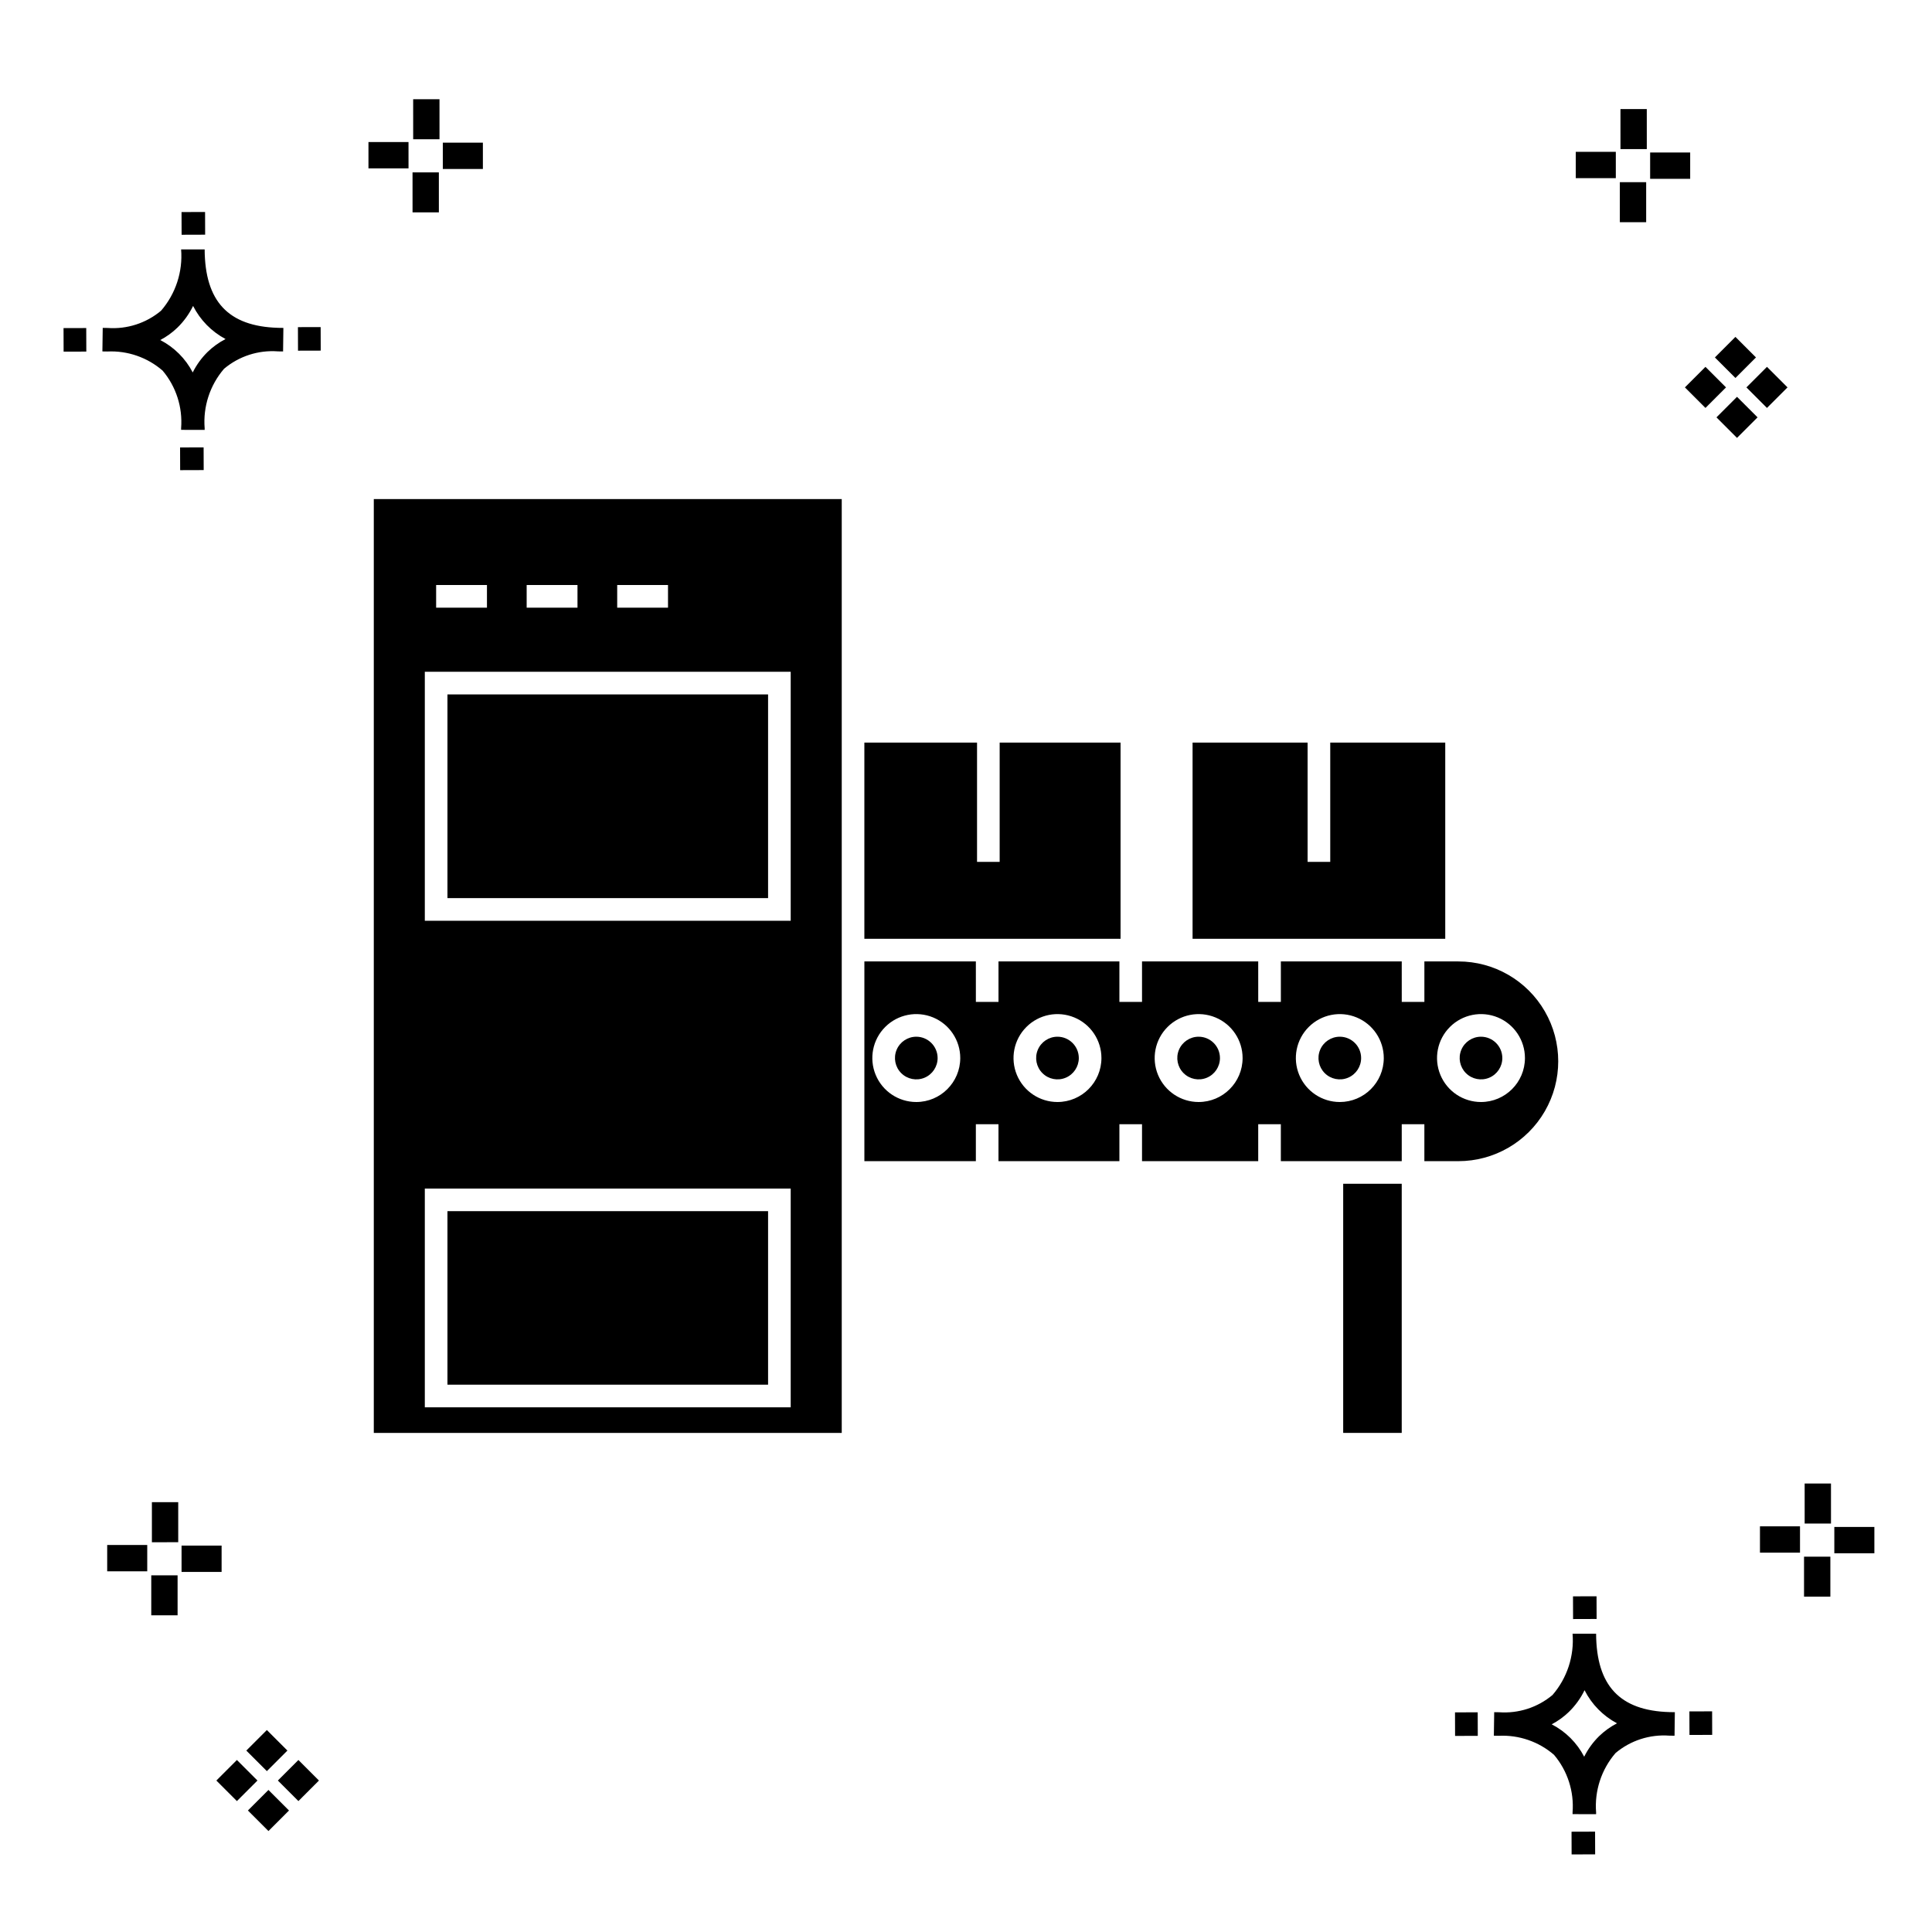
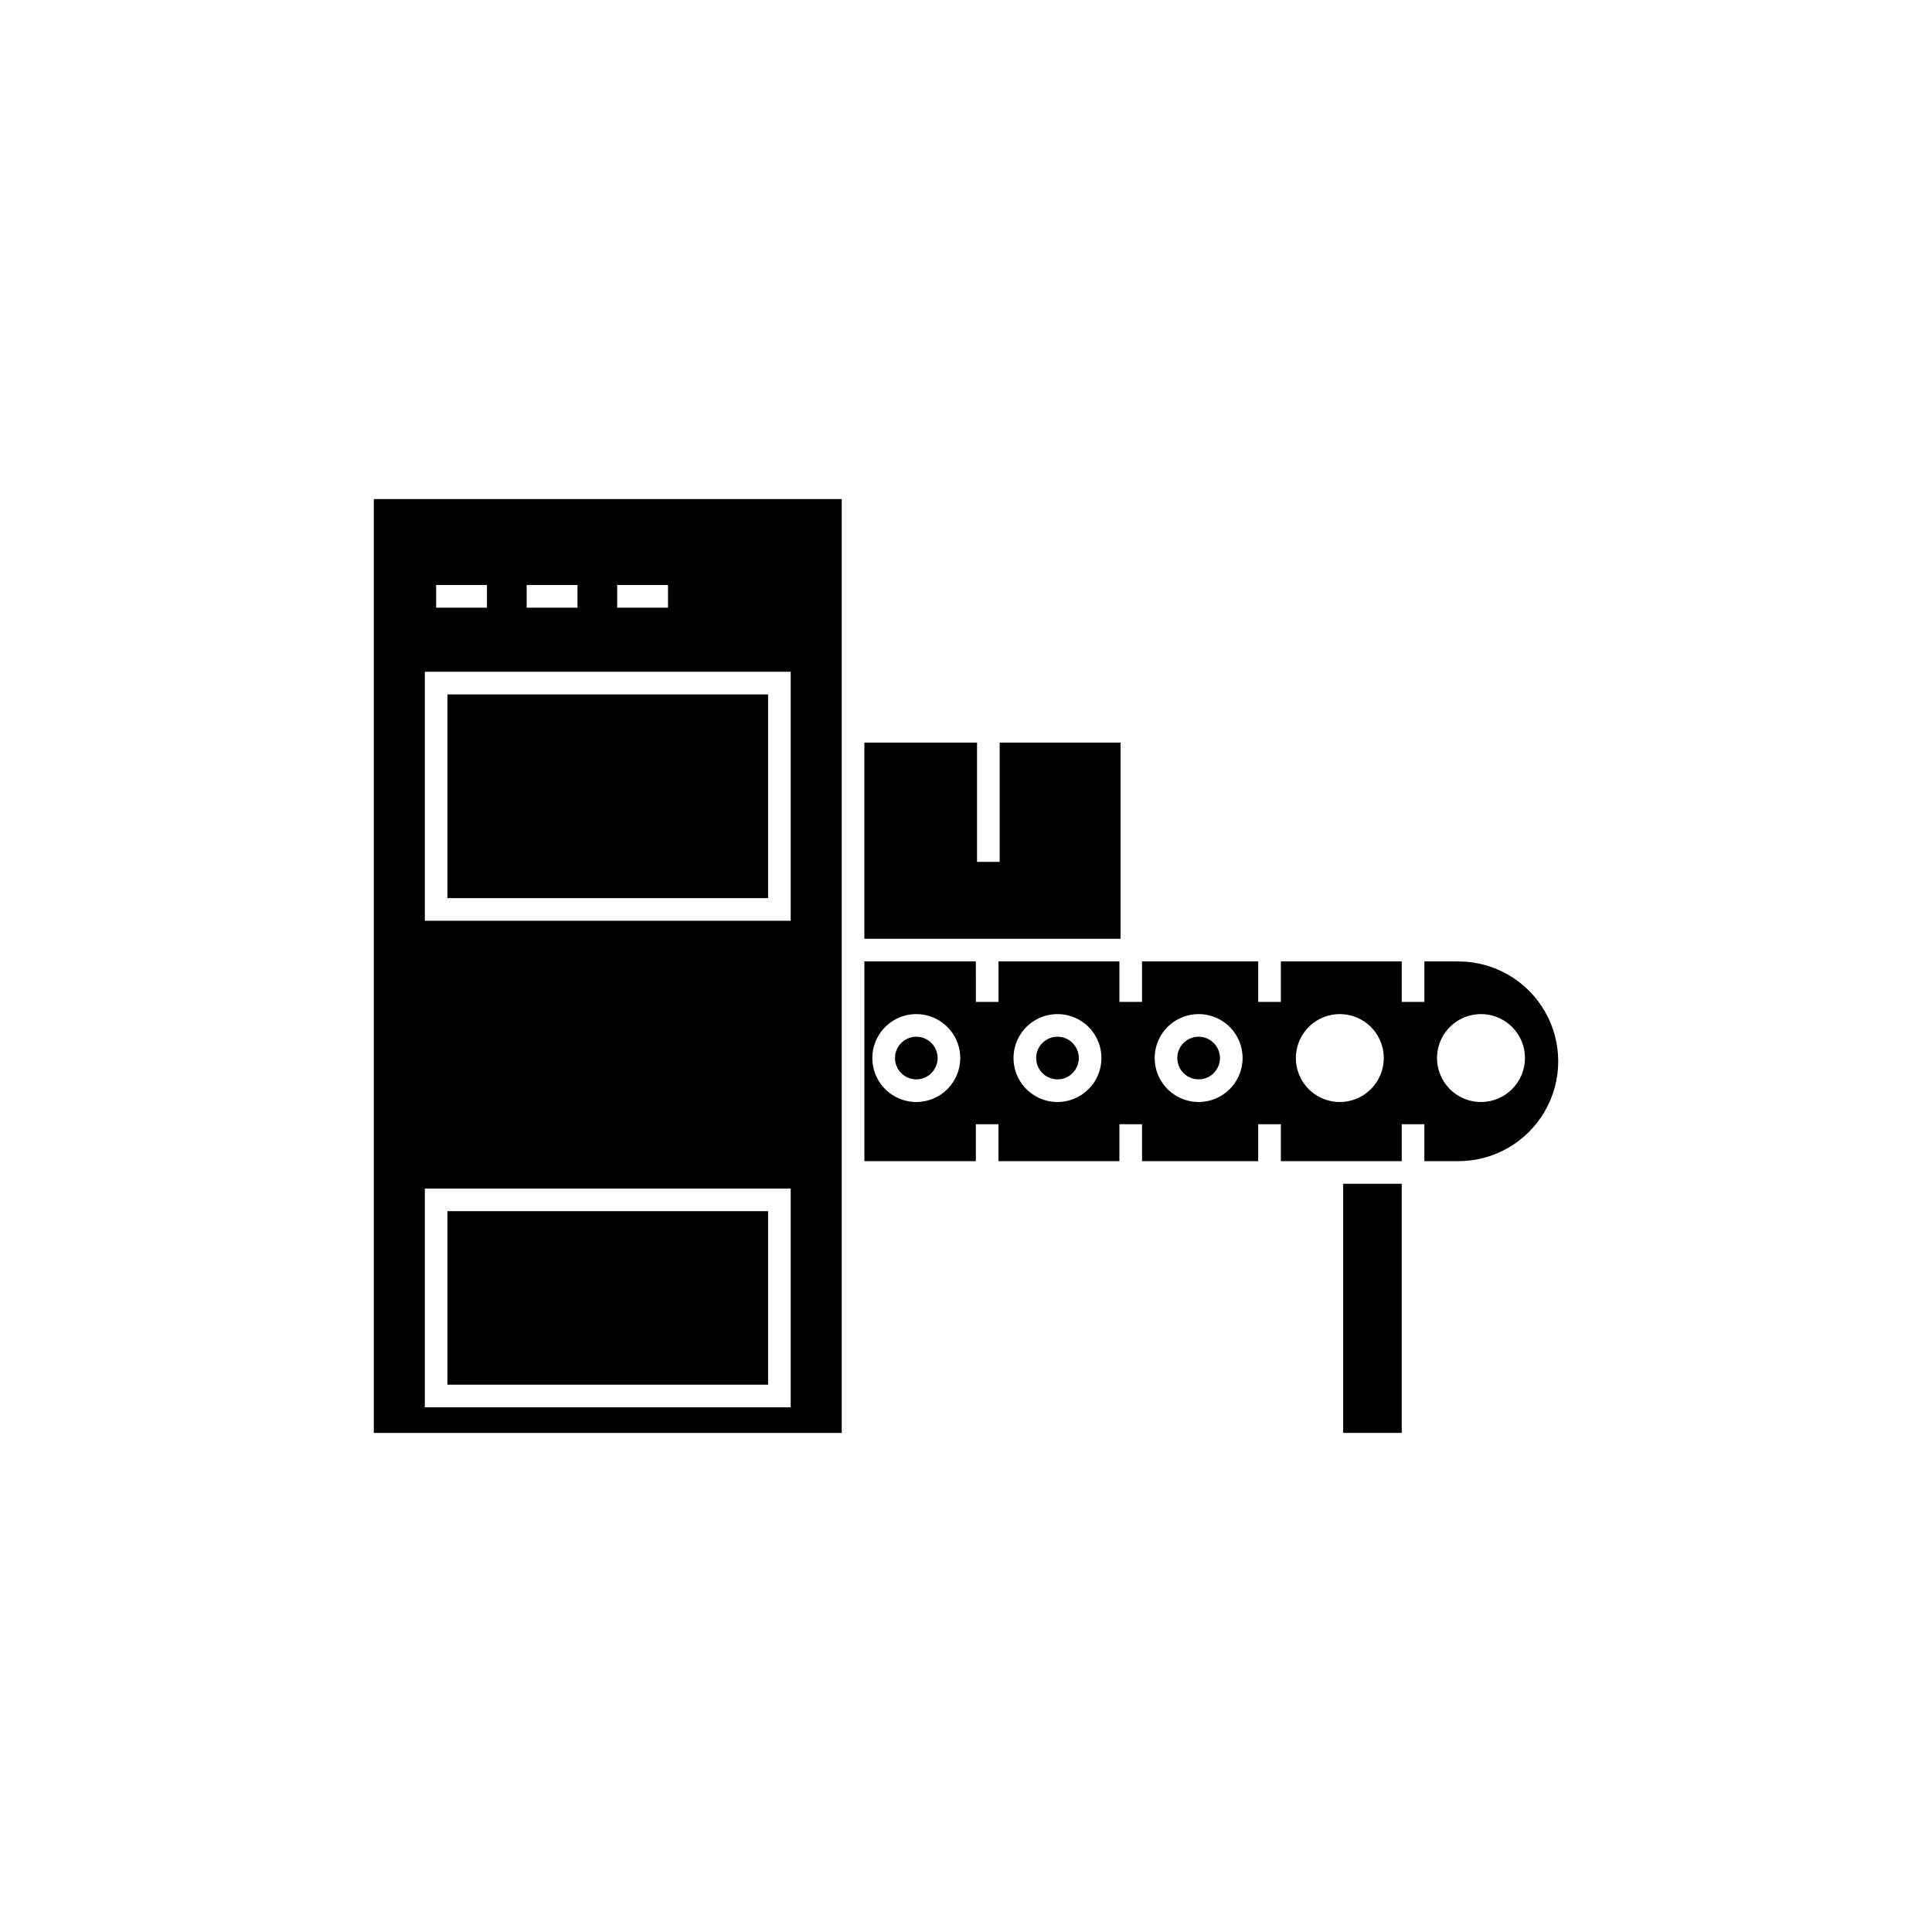
<svg xmlns="http://www.w3.org/2000/svg" fill="#000000" width="800px" height="800px" version="1.1" viewBox="144 144 512 512">
  <g>
-     <path d="m197.96 262.56 0.02 6.016-6.238 0.02-0.02-6.016zm19.738-31.68c0.434 0.023 0.93 0.008 1.402 0.02l-0.082 6.238c-0.449 0.008-0.93-0.004-1.387-0.02v-0.004c-5.172-0.379-10.285 1.277-14.254 4.617-3.746 4.352-5.598 10.023-5.141 15.75v0.449l-6.238-0.016v-0.445c0.434-5.535-1.328-11.02-4.914-15.262-4.047-3.504-9.285-5.316-14.633-5.055h-0.004c-0.434 0-0.867-0.008-1.312-0.02l0.09-6.238c0.441 0 0.879 0.008 1.309 0.02h-0.004c5.129 0.375 10.203-1.266 14.148-4.566 3.879-4.484 5.797-10.34 5.32-16.254l6.238 0.008c0.074 13.766 6.266 20.395 19.461 20.777zm-13.922 2.969h-0.004c-3.703-1.969-6.707-5.031-8.602-8.773-1.043 2.148-2.453 4.098-4.164 5.762-1.352 1.301-2.879 2.406-4.539 3.277 3.691 1.902 6.699 4.902 8.609 8.586 1.004-2.019 2.336-3.856 3.945-5.438 1.41-1.363 3.008-2.516 4.75-3.414zm-42.938-2.898 0.02 6.238 6.016-0.016-0.02-6.238zm68.137-0.273-6.019 0.016 0.02 6.238 6.019-0.016zm-30.609-24.484-0.02-6.016-6.238 0.02 0.02 6.016zm405.96 42.965 5.445 5.445-5.445 5.445-5.445-5.445zm7.941-7.941 5.445 5.445-5.445 5.445-5.445-5.445zm-16.301 0 5.445 5.445-5.445 5.445-5.445-5.445zm7.941-7.941 5.445 5.445-5.441 5.449-5.445-5.445zm-11.992-41.891h-10.613v-6.977h10.613zm-19.707-0.168h-10.613v-6.977h10.613zm8.043 11.668h-6.977v-10.602h6.977zm0.168-19.375h-6.977l-0.004-10.613h6.977zm-308.45 5.273h-10.617v-6.977h10.617zm-19.707-0.168h-10.617v-6.977h10.613zm8.043 11.664h-6.977l-0.004-10.598h6.977zm0.168-19.375h-6.977l-0.004-10.613h6.977zm300 448.52 0.02 6.016 6.238-0.02-0.02-6.016zm25.977-31.699c0.438 0.023 0.93 0.008 1.402 0.02l-0.082 6.238c-0.449 0.008-0.93-0.004-1.387-0.02-5.172-0.379-10.289 1.277-14.254 4.617-3.75 4.352-5.602 10.023-5.144 15.75v0.449l-6.238-0.016v-0.445c0.438-5.539-1.328-11.023-4.91-15.266-4.047-3.504-9.289-5.312-14.633-5.051h-0.004c-0.434 0-0.867-0.008-1.312-0.02l0.09-6.238c0.441 0 0.879 0.008 1.309 0.02h-0.004c5.129 0.371 10.203-1.266 14.145-4.566 3.879-4.484 5.797-10.34 5.32-16.254l6.238 0.008c0.074 13.762 6.266 20.395 19.461 20.773zm-13.922 2.969-0.004 0.004c-3.703-1.969-6.707-5.031-8.602-8.773-1.043 2.148-2.453 4.098-4.168 5.762-1.352 1.301-2.879 2.406-4.539 3.277 3.691 1.902 6.699 4.898 8.609 8.586 1.004-2.019 2.34-3.859 3.945-5.438 1.41-1.363 3.012-2.516 4.754-3.414zm-42.938-2.898 0.02 6.238 6.016-0.016-0.02-6.238zm68.137-0.273-6.019 0.016 0.02 6.238 6.019-0.016zm-30.609-24.48-0.02-6.016-6.238 0.02 0.02 6.016zm73.609-17.414-10.613 0.004v-6.977h10.613zm-19.707-0.164h-10.613v-6.977h10.613zm8.043 11.664h-6.977v-10.598h6.977zm0.168-19.375h-6.977l-0.004-10.613h6.977zm-414.09 70.602 5.445 5.445-5.445 5.445-5.445-5.445zm7.941-7.941 5.445 5.445-5.445 5.445-5.445-5.445zm-16.301 0 5.445 5.445-5.445 5.445-5.445-5.445zm7.941-7.941 5.445 5.445-5.445 5.445-5.445-5.445zm-11.996-41.895h-10.613v-6.973h10.613zm-19.707-0.164h-10.613v-6.977h10.613zm8.043 11.664h-6.977v-10.598h6.977zm0.168-19.375-6.977 0.004v-10.617h6.977z" />
    <path d="m243.06 523.74h124.01v-247.48h-124.01zm64.504-224.7h13.465v5.996l-13.465 0.004zm-23.992 0h13.469v5.996l-13.469 0.004zm-23.992 0h13.469v5.996l-13.469 0.004zm-3 22.992h96.965v65.977h-96.965zm0 136.95h96.965v57.977h-96.965z" />
-     <path d="m521.47 392.79h5.535v-51.996h-30.477v31.613h-6v-31.613h-30.484v51.996z" />
    <path d="m424.24 418.74c-2.285 0-4.344 1.379-5.219 3.488-0.875 2.113-0.391 4.543 1.227 6.16 1.613 1.617 4.047 2.102 6.156 1.227 2.113-0.875 3.488-2.938 3.492-5.223-0.008-3.121-2.535-5.648-5.656-5.652z" />
    <path d="m461.65 418.74c-2.289 0-4.348 1.379-5.223 3.488-0.875 2.113-0.391 4.543 1.227 6.16s4.047 2.102 6.16 1.227c2.109-0.875 3.488-2.938 3.488-5.223-0.004-3.121-2.531-5.648-5.652-5.652z" />
    <path d="m440.96 392.79v-51.996h-32.039v31.613h-5.996v-31.613h-29.859v51.996z" />
    <path d="m386.83 418.74c-2.285 0-4.348 1.375-5.223 3.488-0.875 2.109-0.395 4.543 1.223 6.16s4.047 2.102 6.16 1.227c2.109-0.875 3.488-2.938 3.488-5.223-0.004-3.117-2.531-5.644-5.648-5.652z" />
    <path d="m499.96 457.71h15.512v66.023h-15.512z" />
    <path d="m262.58 464.97h84.969v45.984h-84.969z" />
-     <path d="m499.06 418.74c-2.285 0-4.348 1.379-5.219 3.488-0.875 2.113-0.391 4.543 1.223 6.16 1.617 1.617 4.047 2.102 6.16 1.227 2.113-0.875 3.488-2.938 3.488-5.223 0-3.121-2.531-5.648-5.652-5.652z" />
    <path d="m530.48 398.79h-9.004v10.719h-5.996l-0.004-10.719h-32.035v10.719h-5.996l-0.004-10.719h-30.793v10.719h-5.996v-10.719h-32.039v10.719h-5.996l-0.004-10.719h-29.543v52.93h29.543v-9.785h5.996v9.785h32.043v-9.785h5.996v9.785h30.793v-9.785h5.996v9.785h32.039v-9.785h5.996v9.785h9.008c9.453 0 18.191-5.047 22.918-13.234 4.731-8.188 4.731-18.277 0-26.465-4.727-8.188-13.465-13.23-22.918-13.23zm-143.65 37.254c-4.715 0-8.961-2.836-10.766-7.191-1.805-4.352-0.809-9.363 2.523-12.695 3.332-3.332 8.344-4.328 12.699-2.527 4.352 1.805 7.191 6.055 7.191 10.766-0.012 6.43-5.219 11.641-11.648 11.648zm37.41 0c-4.711 0-8.957-2.84-10.762-7.191-1.801-4.356-0.805-9.367 2.527-12.695 3.332-3.332 8.344-4.328 12.695-2.523 4.356 1.801 7.191 6.051 7.191 10.762-0.008 6.434-5.219 11.641-11.652 11.648zm37.41 0h0.004c-4.715 0-8.961-2.84-10.766-7.191-1.801-4.356-0.805-9.367 2.527-12.695 3.336-3.332 8.344-4.328 12.699-2.523 4.352 1.801 7.191 6.051 7.188 10.762-0.008 6.434-5.219 11.641-11.648 11.648zm37.41 0h0.004c-4.711 0-8.961-2.84-10.762-7.191-1.805-4.356-0.805-9.367 2.527-12.695 3.332-3.332 8.344-4.328 12.695-2.523 4.356 1.801 7.191 6.051 7.191 10.762-0.008 6.434-5.223 11.645-11.652 11.648zm37.414 0h0.004c-4.711 0-8.961-2.836-10.762-7.191-1.805-4.352-0.809-9.363 2.523-12.695s8.344-4.328 12.699-2.527c4.352 1.805 7.191 6.055 7.188 10.766-0.008 6.43-5.219 11.641-11.648 11.648z" />
    <path d="m262.58 328.03h84.969v53.98h-84.969z" />
-     <path d="m536.48 418.74c-2.285 0-4.348 1.375-5.223 3.488-0.875 2.109-0.391 4.543 1.223 6.16 1.617 1.617 4.047 2.102 6.16 1.227s3.492-2.938 3.492-5.223c-0.004-3.117-2.531-5.644-5.652-5.652z" />
  </g>
</svg>